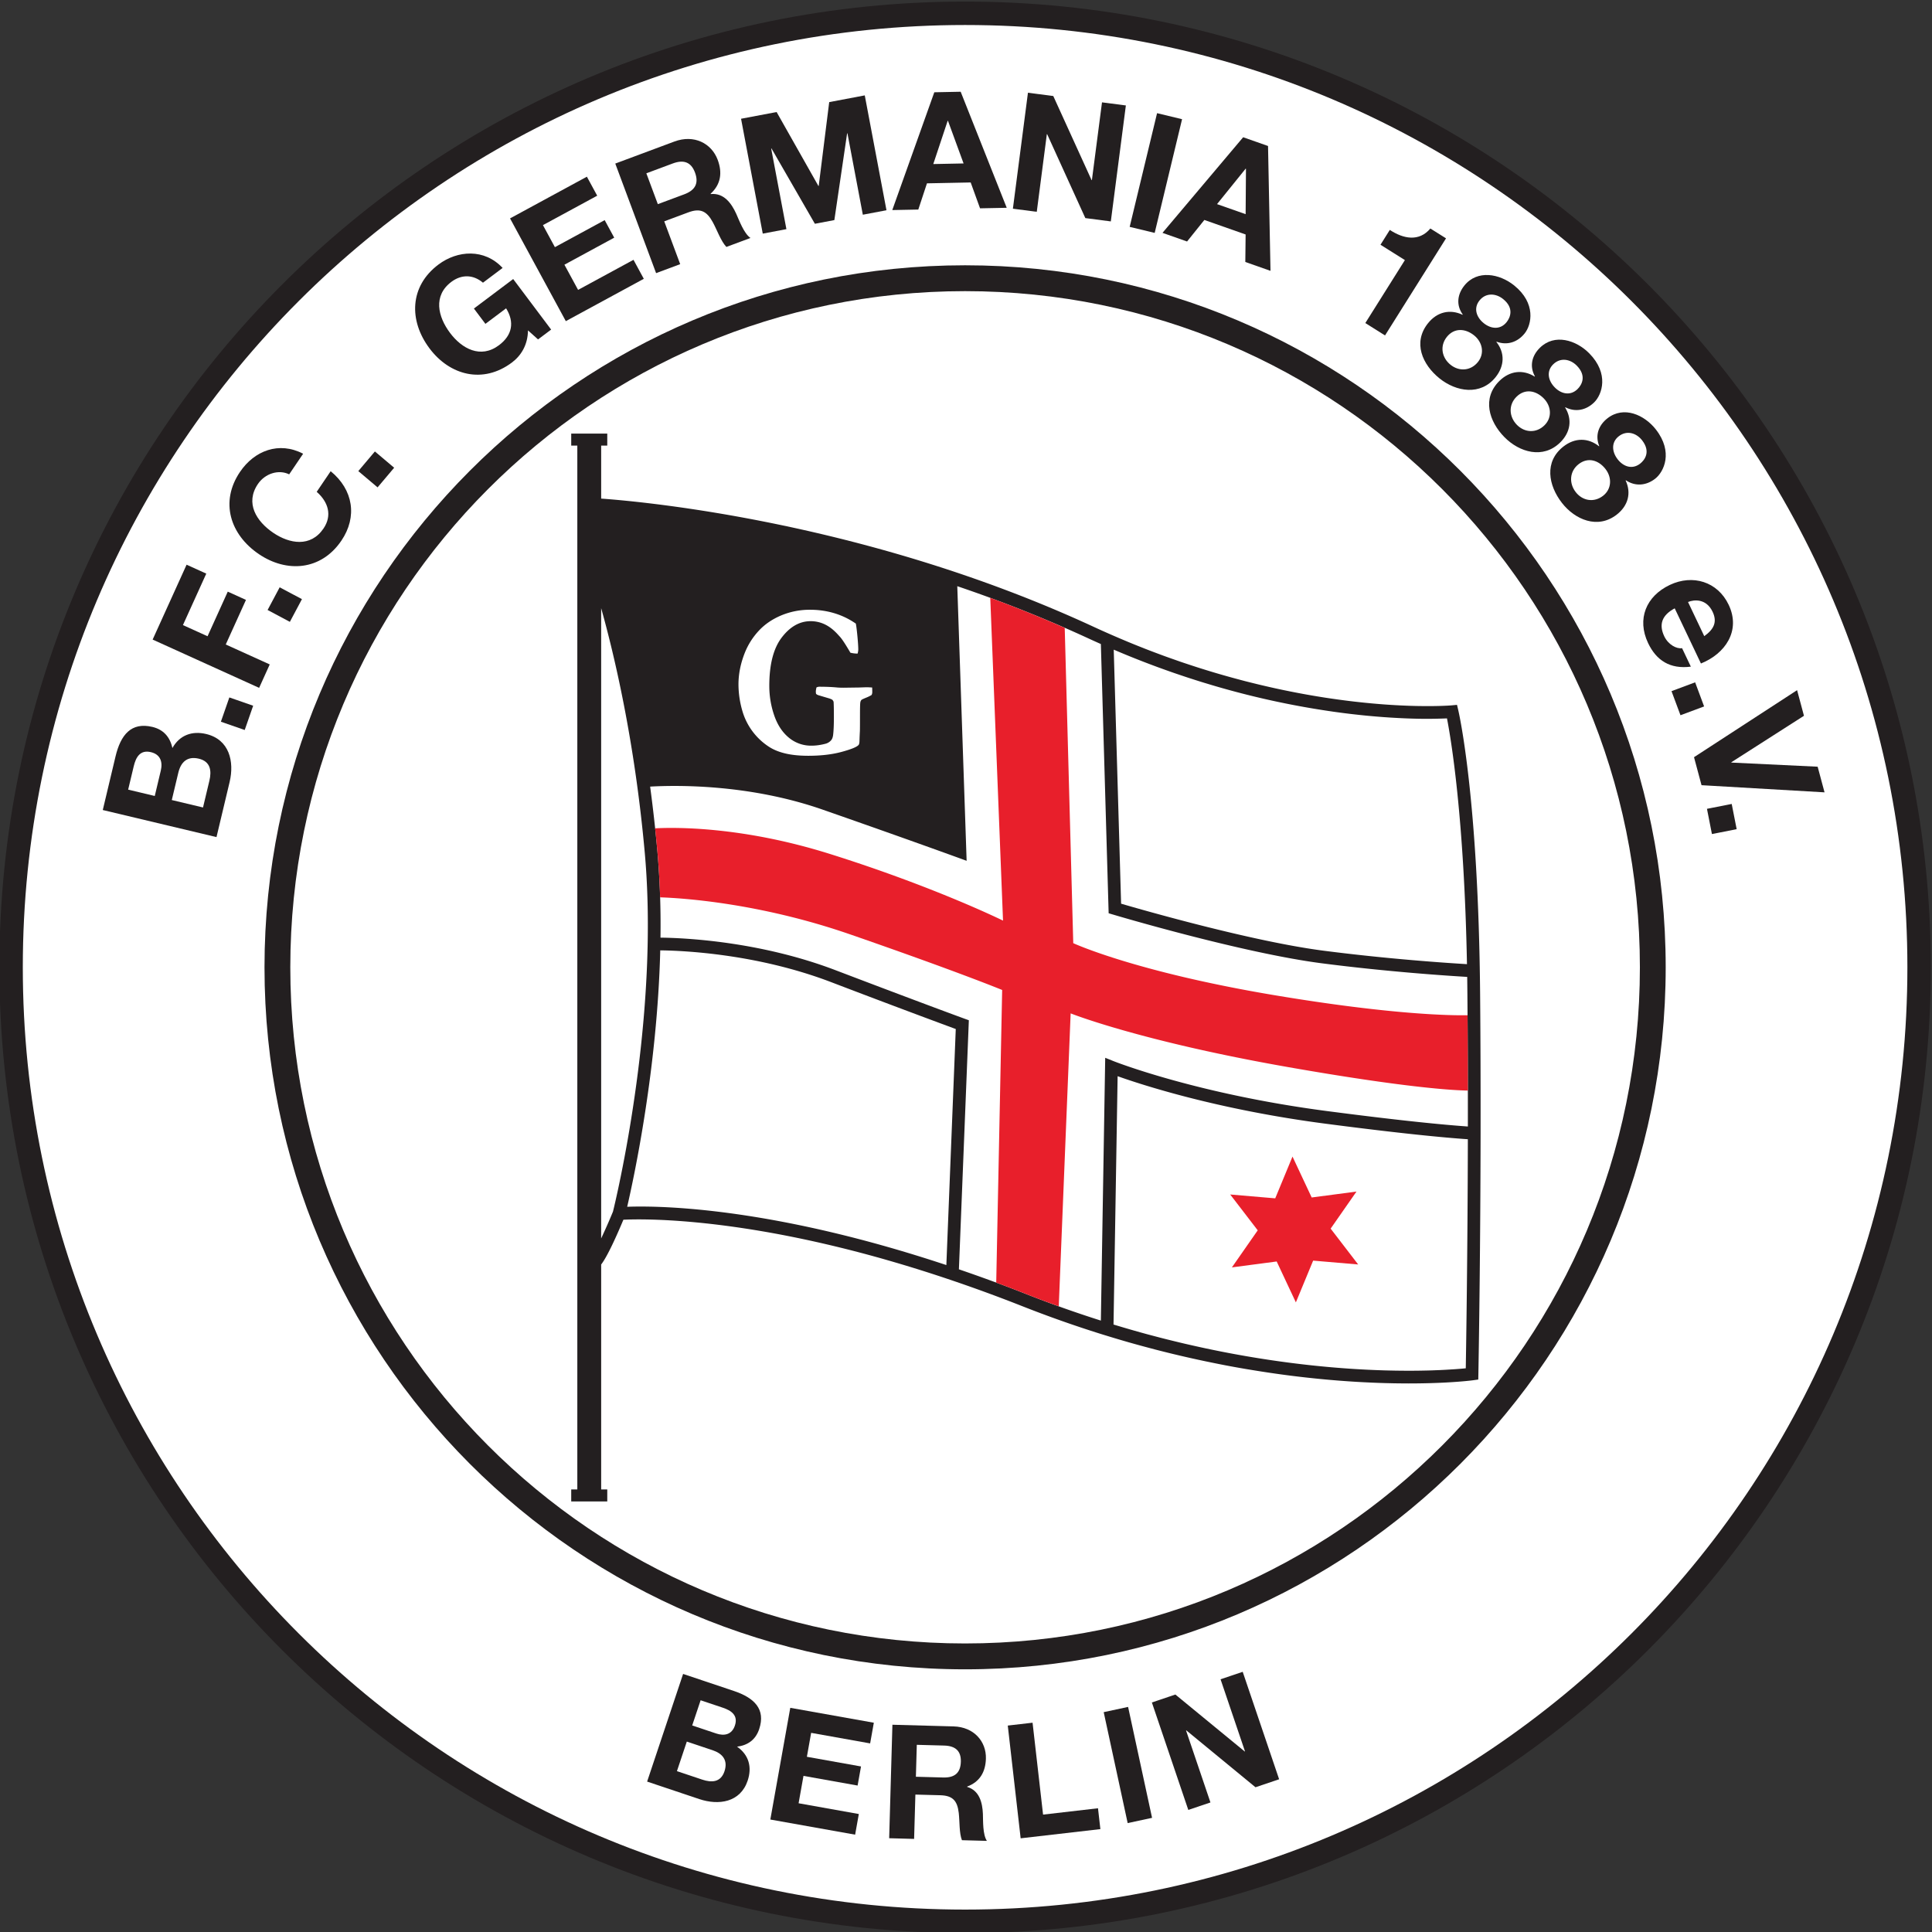
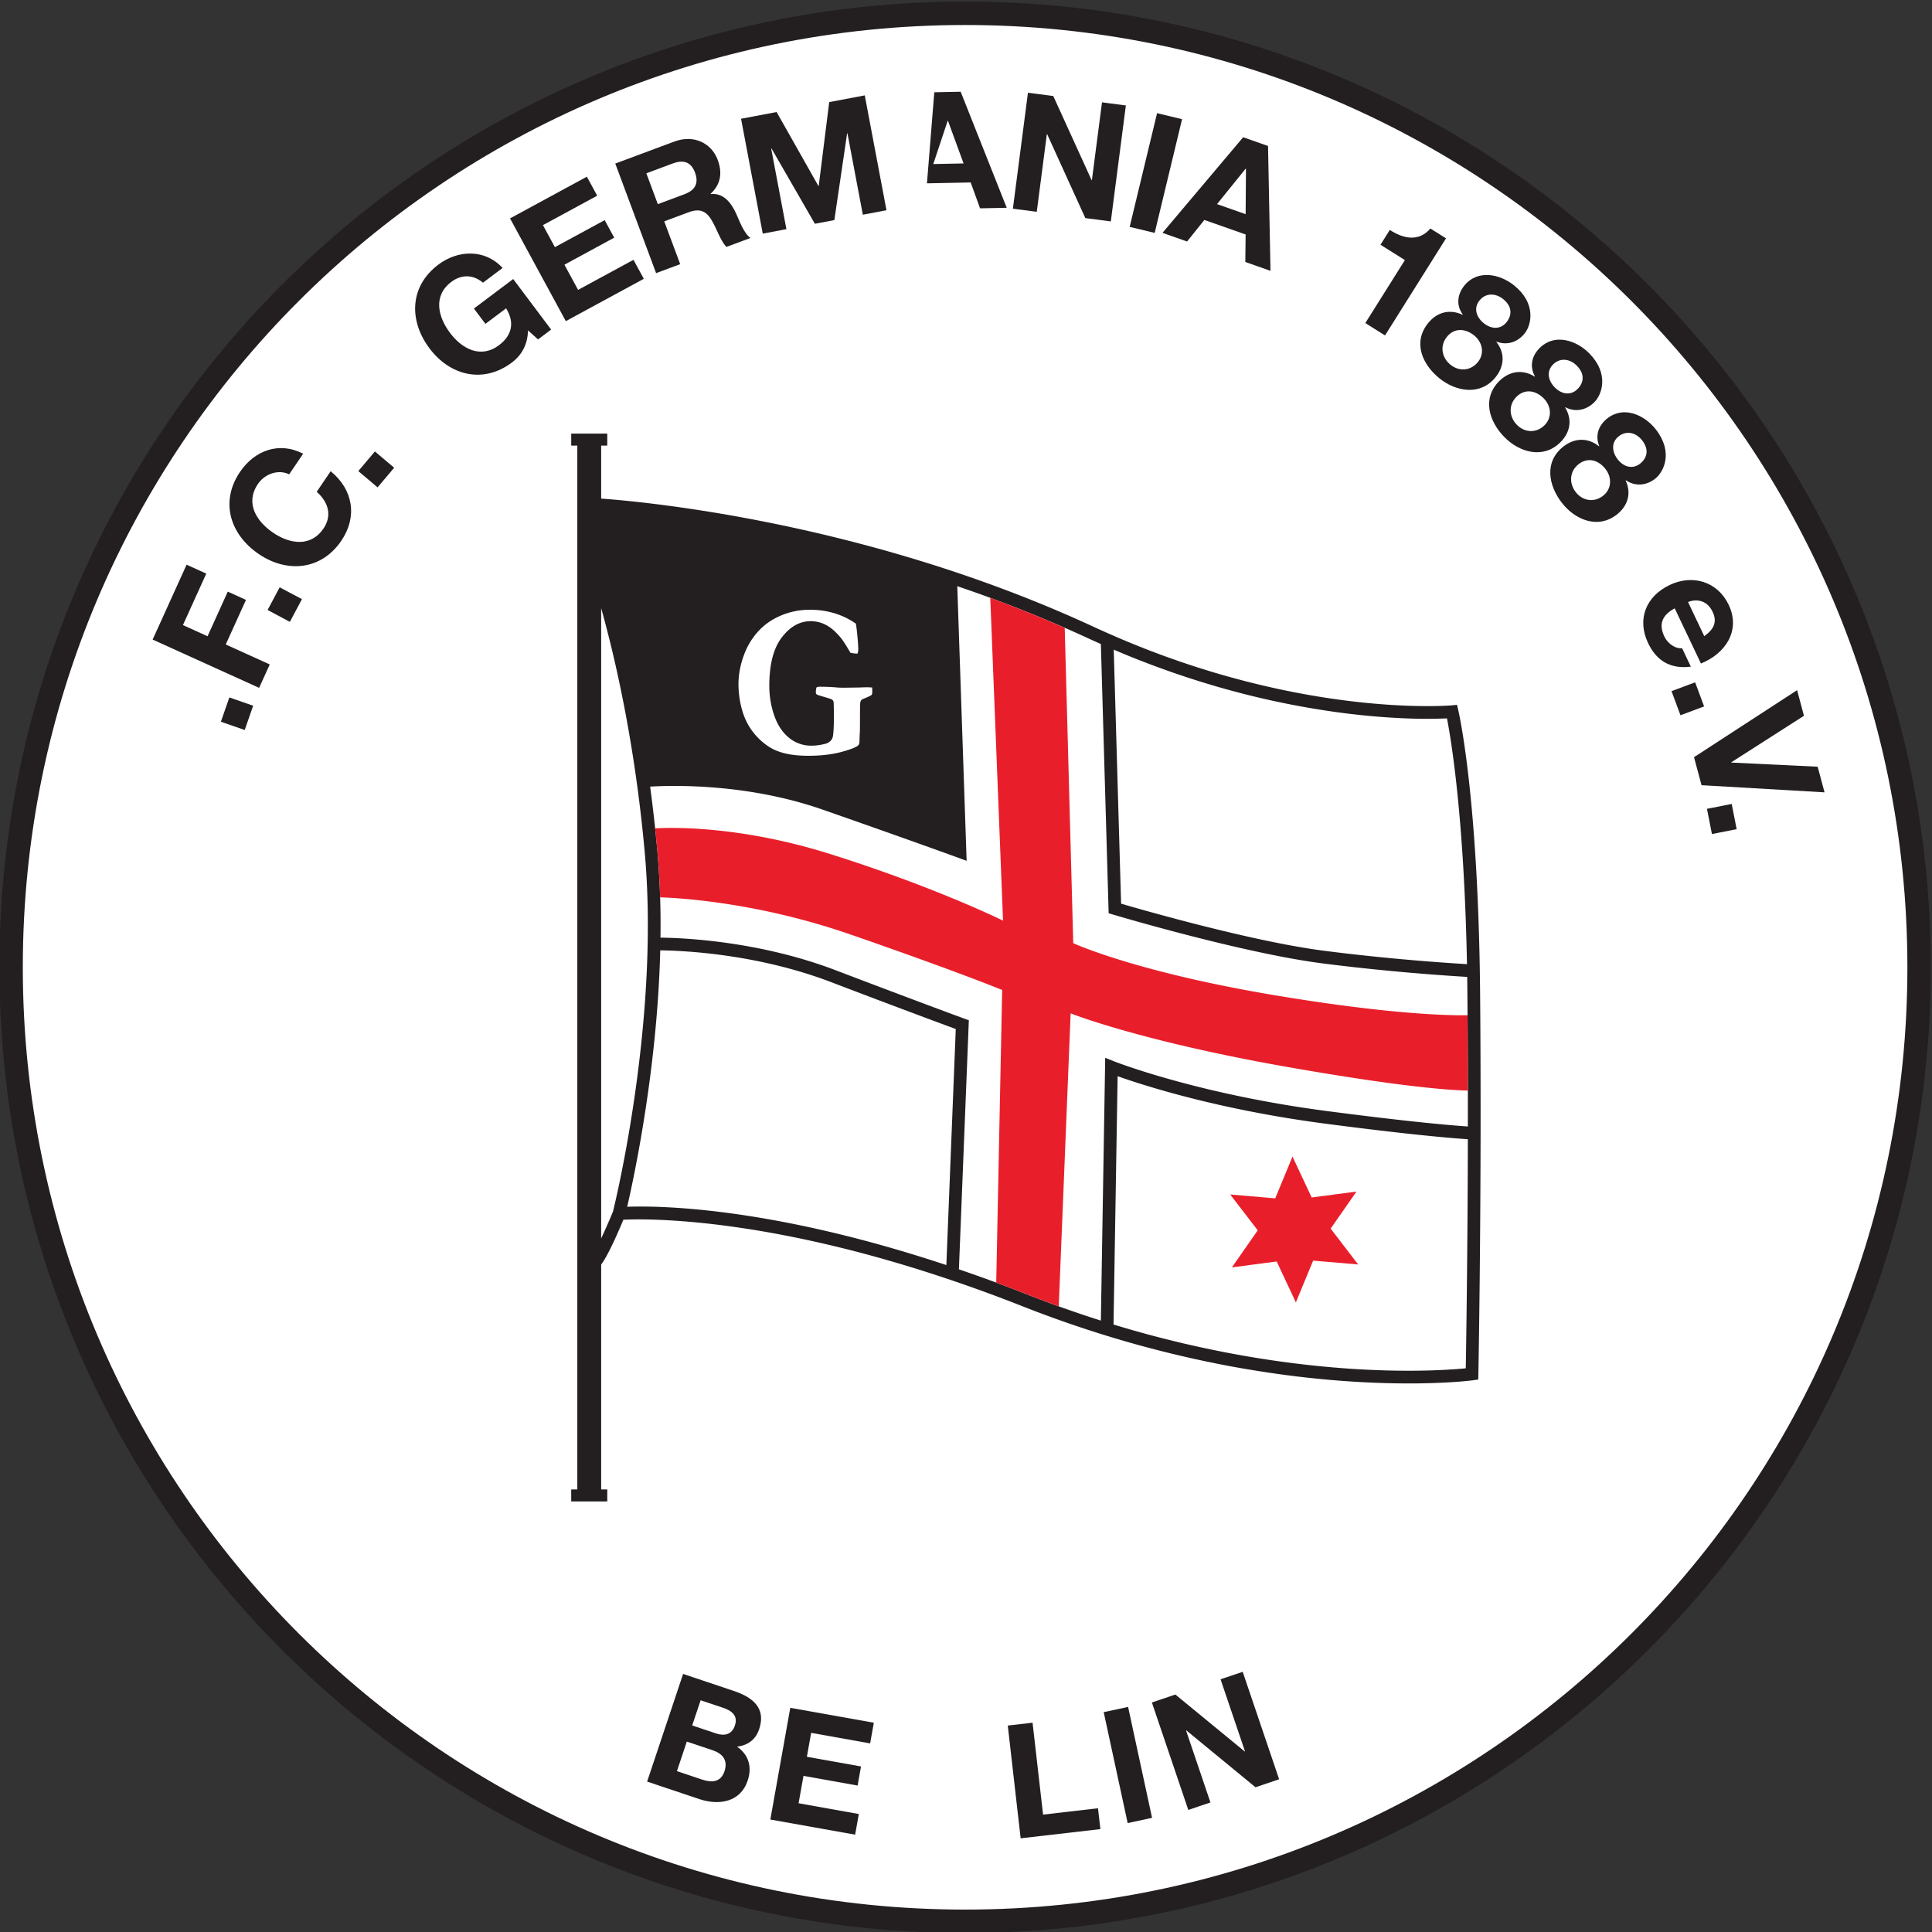
<svg xmlns="http://www.w3.org/2000/svg" xml:space="preserve" width="1500" height="1500.01" viewBox="0 0 684.156 684.162">
  <rect x="0" y="0" width="684.156" height="684.162" fill="#333333" stroke="none" />
  <defs>
    <clipPath id="a">
      <path d="M431.292 677.716h127.464v127.465H431.292Z" />
    </clipPath>
  </defs>
  <g style="stroke-width:.795" transform="matrix(1.677 0 0 -1.677 -182.385 1035.535)">
    <ellipse cx="312.913" cy="-413.34" rx="201.536" ry="201.846" style="fill:#fff;stroke-width:.876" transform="scale(1 -1)" />
    <g clip-path="url(#a)" style="stroke-width:.248" transform="matrix(3.205 0 0 3.205 -1274.196 -1962.989)">
      <g style="stroke-width:.248">
        <path d="M0 0c-35.14 0-63.627-28.487-63.627-63.627S-35.14-127.255 0-127.255s63.627 28.487 63.627 63.628C63.627-28.487 35.14 0 0 0m0-125.71c-34.288 0-62.083 27.795-62.083 62.083S-34.288-1.544 0-1.544 62.083-29.34 62.083-63.627 34.288-125.71 0-125.71" style="fill:#231f20;fill-opacity:1;fill-rule:nonzero;stroke:none;stroke-width:.248" transform="translate(495.084 805.039)" />
      </g>
      <g style="stroke-width:.248">
-         <path d="M0 0c-25.493 0-46.159-20.708-46.159-46.252S-25.493-92.505 0-92.505s46.159 20.708 46.159 46.253C46.159-20.708 25.493 0 0 0m0-90.801c-24.554 0-44.459 19.945-44.459 44.549S-24.554-1.704 0-1.704s44.459-19.945 44.459-44.548S24.554-90.801 0-90.801" style="fill:#231f20;fill-opacity:1;fill-rule:nonzero;stroke:none;stroke-width:.248" transform="translate(495.084 787.664)" />
-       </g>
+         </g>
      <g style="stroke-width:.248">
-         <path d="m0 0 .839 3.526c.34 1.427 1.032 2.282 2.428 1.95.734-.175 1.161-.665 1.32-1.391.48.851 1.293 1.145 2.227.923C8.336 4.645 8.679 3.2 8.357 1.846l-.865-3.63Zm3.425.925.397 1.669c.137.577-.023 1.069-.652 1.219-.713.17-.99-.341-1.13-.928l-.368-1.542ZM6.604.168l.42 1.763c.155.65.08 1.267-.697 1.452-.766.182-1.185-.228-1.352-.931L4.547.658Z" style="fill:#231f20;fill-opacity:1;fill-rule:nonzero;stroke:none;stroke-width:.248" transform="translate(438.27 751.774)" />
-       </g>
+         </g>
      <g style="stroke-width:.248">
        <path d="m0 0 .557 1.6 1.569-.547-.557-1.599Z" style="fill:#231f20;fill-opacity:1;fill-rule:nonzero;stroke:none;stroke-width:.248" transform="translate(446.052 757.592)" />
      </g>
      <g style="stroke-width:.248">
        <path d="m0 0 2.237 4.933 1.297-.588L1.996.954 3.618.219 4.95 3.158l1.199-.544L4.817-.324l2.898-1.314-.699-1.543Z" style="fill:#231f20;fill-opacity:1;fill-rule:nonzero;stroke:none;stroke-width:.248" transform="translate(441.555 763.004)" />
      </g>
      <g style="stroke-width:.248">
        <path d="m0 0 .796 1.495L2.263.714 1.467-.781Z" style="fill:#231f20;fill-opacity:1;fill-rule:nonzero;stroke:none;stroke-width:.248" transform="translate(449.129 764.953)" />
      </g>
      <g style="stroke-width:.248">
        <path d="M0 0c-.695.34-1.589.059-2.061-.637-.853-1.26-.102-2.46 1.015-3.216 1.063-.72 2.456-.973 3.309.287.581.857.318 1.74-.449 2.415l.92 1.358c1.493-1.22 1.767-3.008.708-4.572-1.337-1.974-3.597-2.137-5.438-.891C-3.89-3.973-4.577-1.813-3.24.161-2.29 1.564-.67 2.187.919 1.358z" style="fill:#231f20;fill-opacity:1;fill-rule:nonzero;stroke:none;stroke-width:.248" transform="translate(450.551 773.89)" />
      </g>
      <g style="stroke-width:.248">
        <path d="m0 0 1.092 1.294L2.362.222 1.269-1.072Z" style="fill:#231f20;fill-opacity:1;fill-rule:nonzero;stroke:none;stroke-width:.248" transform="translate(455.106 774.104)" />
      </g>
      <g style="stroke-width:.248">
        <path d="M0 0c-.015-.969-.461-1.668-1.056-2.115-1.907-1.432-4.097-.851-5.431.927C-7.86.64-7.808 2.906-5.901 4.337c1.259.946 3.032 1.064 4.229-.223l-1.294-.972c-.668.565-1.442.536-2.08.057-1.217-.914-.897-2.292-.087-3.37.771-1.027 2.006-1.719 3.222-.806.88.661 1.033 1.518.469 2.43L-2.805.43l-.758 1.009 2.588 1.944 2.5-3.33-.862-.648z" style="fill:#231f20;fill-opacity:1;fill-rule:nonzero;stroke:none;stroke-width:.248" transform="translate(466.285 783.375)" />
      </g>
      <g style="stroke-width:.248">
        <path d="m0 0 5.062 2.748.68-1.252L2.167-.443l.788-1.451 3.28 1.78.628-1.156-3.281-1.781.901-1.659 3.65 1.981.679-1.251-5.138-2.789Z" style="fill:#231f20;fill-opacity:1;fill-rule:nonzero;stroke:none;stroke-width:.248" transform="translate(465.103 790.753)" />
      </g>
      <g style="stroke-width:.248">
        <path d="m0 0 3.892 1.451c1.295.482 2.449-.113 2.856-1.205.316-.849.21-1.614-.468-2.235l.007-.02c.854.087 1.359-.588 1.681-1.297.2-.444.506-1.297.94-1.596L7.32-5.493c-.361.383-.601 1.088-.897 1.634-.393.717-.811.942-1.609.644l-1.588-.592 1.051-2.82-1.587-.592Zm2.804-2.674 1.74.648c.707.264.978.71.707 1.438-.26.698-.757.858-1.465.594L2.047-.642Z" style="fill:#231f20;fill-opacity:1;fill-rule:nonzero;stroke:none;stroke-width:.248" transform="translate(472.036 794.366)" />
      </g>
      <g style="stroke-width:.248">
        <path d="m0 0 2.343.443 2.753-4.87.021.004.691 5.52 2.343.443 1.43-7.567-1.558-.295L7.009-.959l-.021-.003-.841-5.714-1.283-.243-2.858 4.96-.021-.004 1.003-5.31-1.558-.295Z" style="fill:#231f20;fill-opacity:1;fill-rule:nonzero;stroke:none;stroke-width:.248" transform="translate(480.323 797.318)" />
      </g>
      <g style="stroke-width:.248">
-         <path d="m0 0 1.738.035 3.034-7.646-1.758-.035-.617 1.704L-.484-6l-.57-1.727-1.715-.034Zm-.067-4.729 1.996.04L.901-1.881.88-1.882z" style="fill:#231f20;fill-opacity:1;fill-rule:nonzero;stroke:none;stroke-width:.248" transform="translate(493.055 799.063)" />
+         <path d="m0 0 1.738.035 3.034-7.646-1.758-.035-.617 1.704L-.484-6Zm-.067-4.729 1.996.04L.901-1.881.88-1.882z" style="fill:#231f20;fill-opacity:1;fill-rule:nonzero;stroke:none;stroke-width:.248" transform="translate(493.055 799.063)" />
      </g>
      <g style="stroke-width:.248">
        <path d="m0 0 1.669-.216 2.523-5.539.021-.003.666 5.125 1.572-.204-.991-7.64-1.679.218-2.515 5.527-.021.003-.664-5.115-1.573.204Z" style="fill:#231f20;fill-opacity:1;fill-rule:nonzero;stroke:none;stroke-width:.248" transform="translate(499.225 799.032)" />
      </g>
      <g style="stroke-width:.248">
        <path d="m0 0 1.647-.397-1.804-7.491-1.648.397z" style="fill:#231f20;fill-opacity:1;fill-rule:nonzero;stroke:none;stroke-width:.248" transform="translate(507.732 797.686)" />
      </g>
      <g style="stroke-width:.248">
        <path d="m0 0 1.639-.576.162-8.226-1.659.584.02 1.812-2.719.956-1.139-1.419-1.619.57zm-1.721-4.406 1.884-.662.022 2.99-.021.007z" style="fill:#231f20;fill-opacity:1;fill-rule:nonzero;stroke:none;stroke-width:.248" transform="translate(513.404 796.1)" />
      </g>
      <g style="stroke-width:.248">
        <path d="m0 0-1.298.816 2.607 4.148-1.608 1.011.614.977c.893-.586 1.92-.798 2.672.093l1.032-.648Z" style="fill:#231f20;fill-opacity:1;fill-rule:nonzero;stroke:none;stroke-width:.248" transform="translate(522.751 783.042)" />
      </g>
      <g style="stroke-width:.248">
        <path d="M0 0c1.463-1.176 1.157-2.591.698-3.163-.466-.58-1.148-.808-1.851-.547l-.014-.016c.57-.721.541-1.584-.053-2.324-.994-1.236-2.597-.959-3.691-.08-1.135.912-1.778 2.369-.757 3.639.601.749 1.447.941 2.272.555l.014.017c-.444.619-.36 1.327.106 1.907C-2.424 1.048-.959.77 0 0m-4.188-5.23c.572-.46 1.334-.407 1.807.182.452.563.302 1.306-.252 1.753-.581.466-1.307.509-1.794-.096-.486-.606-.333-1.379.239-1.839M-2-2.49c.488-.392 1.099-.44 1.505.065.243.302.512.93-.228 1.525-.479.385-1.136.429-1.555-.093-.413-.513-.202-1.111.278-1.497" style="fill:#231f20;fill-opacity:1;fill-rule:nonzero;stroke:none;stroke-width:.248" transform="translate(531.254 786.34)" />
      </g>
      <g style="stroke-width:.248">
        <path d="M0 0c1.317-1.338.849-2.708.326-3.223-.531-.522-1.234-.669-1.903-.328l-.016-.015c.483-.783.354-1.636-.323-2.302-1.131-1.113-2.691-.651-3.675.349-1.022 1.038-1.491 2.561-.33 3.704.685.674 1.548.766 2.322.287l.016.015c-.369.667-.203 1.36.328 1.882C-2.286 1.323-.863.877 0 0m-4.769-4.709c.515-.523 1.278-.56 1.816-.029.516.507.453 1.263-.046 1.77-.523.531-1.239.659-1.793.114s-.491-1.332.023-1.855m2.493 2.468c.439-.446 1.04-.565 1.502-.111.277.272.617.865-.049 1.542-.431.439-1.079.558-1.556.089-.469-.462-.329-1.081.103-1.52" style="fill:#231f20;fill-opacity:1;fill-rule:nonzero;stroke:none;stroke-width:.248" transform="translate(536.209 781.86)" />
      </g>
      <g style="stroke-width:.248">
        <path d="M0 0c1.153-1.482.528-2.788-.051-3.239-.588-.457-1.303-.521-1.928-.105l-.017-.013c.388-.833.161-1.666-.589-2.249-1.252-.974-2.748-.333-3.609.774-.895 1.15-1.184 2.716.103 3.717.758.589 1.626.581 2.339.015l.017.013c-.288.705-.043 1.375.545 1.832C-2.117 1.58-.755.971 0 0m-5.283-4.123c.451-.579 1.204-.704 1.8-.24.571.444.597 1.202.159 1.764-.457.588-1.154.798-1.767.321s-.642-1.266-.192-1.845m2.762 2.162c.384-.494.968-.682 1.479-.285.307.239.713.788.131 1.537-.378.486-1.007.68-1.535.269-.52-.404-.453-1.036-.075-1.521" style="fill:#231f20;fill-opacity:1;fill-rule:nonzero;stroke:none;stroke-width:.248" transform="translate(540.6 776.841)" />
      </g>
      <g style="stroke-width:.248">
        <path d="M0 0c-.857-.456-1.053-1.074-.688-1.844.265-.555.818-.841 1.172-.78l.579-1.218c-1.374-.176-2.274.412-2.816 1.551C-2.508-.703-1.885.8-.326 1.541c1.51.718 3.155.222 3.882-1.308.815-1.714-.233-3.228-1.828-3.867Zm1.947-1.833c.641.46.868.938.548 1.61-.417.876-1.219.806-1.618.64z" style="fill:#231f20;fill-opacity:1;fill-rule:nonzero;stroke:none;stroke-width:.248" transform="translate(541.837 765.062)" />
      </g>
      <g style="stroke-width:.248">
        <path d="m0 0 .591-1.588-1.557-.58-.591 1.587z" style="fill:#231f20;fill-opacity:1;fill-rule:nonzero;stroke:none;stroke-width:.248" transform="translate(543.183 760.187)" />
      </g>
      <g style="stroke-width:.248">
        <path d="m0 0-.495 1.845 6.791 4.416.453-1.688-4.786-3.062.006-.021 5.682-.272.453-1.689Z" style="fill:#231f20;fill-opacity:1;fill-rule:nonzero;stroke:none;stroke-width:.248" transform="translate(543.604 753.41)" />
      </g>
      <g style="stroke-width:.248">
        <path d="m0 0 .327-1.662-1.63-.321-.327 1.662z" style="fill:#231f20;fill-opacity:1;fill-rule:nonzero;stroke:none;stroke-width:.248" transform="translate(545.592 752.174)" />
      </g>
      <g style="stroke-width:.248">
        <path d="m0 0 3.336-1.119c1.351-.452 2.118-1.196 1.676-2.517-.232-.695-.743-1.066-1.458-1.157.781-.539.996-1.35.7-2.235-.482-1.44-1.909-1.646-3.19-1.217l-3.435 1.152zm-.407-6.404 1.668-.559c.615-.207 1.218-.188 1.464.547.242.726-.118 1.167-.783 1.39l-1.698.569zm1.006 3.01 1.579-.529c.546-.183 1.036-.072 1.235.525.226.675-.244.988-.8 1.174l-1.459.489z" style="fill:#231f20;fill-opacity:1;fill-rule:nonzero;stroke:none;stroke-width:.248" transform="translate(476.505 694.855)" />
      </g>
      <g style="stroke-width:.248">
        <path d="m0 0 5.505-.982-.243-1.362-3.887.695-.281-1.577 3.567-.637-.225-1.258-3.566.637-.322-1.804 3.968-.709-.243-1.36-5.587.997Z" style="fill:#231f20;fill-opacity:1;fill-rule:nonzero;stroke:none;stroke-width:.248" transform="translate(483.566 692.622)" />
      </g>
      <g style="stroke-width:.248">
-         <path d="m0 0 4.031-.11c1.34-.037 2.161-.992 2.129-2.123-.025-.879-.4-1.53-1.237-1.842v-.021c.8-.231 1.008-1.023 1.039-1.778.018-.473-.018-1.352.263-1.778l-1.644.045c-.185.476-.143 1.198-.21 1.797-.093.789-.386 1.142-1.213 1.165l-1.644.044-.084-2.921-1.643.045Zm1.547-3.427 1.801-.049c.733-.02 1.14.283 1.161 1.037.021.722-.368 1.047-1.101 1.067l-1.801.049z" style="fill:#231f20;fill-opacity:1;fill-rule:nonzero;stroke:none;stroke-width:.248" transform="translate(490.295 691.508)" />
-       </g>
+         </g>
      <g style="stroke-width:.248">
        <path d="m0 0 1.633.189.692-6.055 3.619.418.157-1.374-5.253-.606Z" style="fill:#231f20;fill-opacity:1;fill-rule:nonzero;stroke:none;stroke-width:.248" transform="translate(497.896 691.453)" />
      </g>
      <g style="stroke-width:.248">
        <path d="m0 0 1.607.345 1.579-7.308-1.607-.346Z" style="fill:#231f20;fill-opacity:1;fill-rule:nonzero;stroke:none;stroke-width:.248" transform="translate(504.216 692.337)" />
      </g>
      <g style="stroke-width:.248">
        <path d="m0 0 1.548.523 4.568-3.752.019.007-1.61 4.75 1.459.492 2.4-7.08-1.558-.526-4.554 3.745-.02-.007 1.607-4.739L2.4-7.08Z" style="fill:#231f20;fill-opacity:1;fill-rule:nonzero;stroke:none;stroke-width:.248" transform="translate(507.39 692.975)" />
      </g>
      <g style="stroke-width:.248">
        <path d="m0 0 1.138 2.751L2.402.056l2.951.39-1.702-2.442 1.813-2.361-2.966.253L1.36-6.855.096-4.16l-2.951-.39 1.702 2.442L-2.966.253z" style="fill:#e81f2b;fill-opacity:1;fill-rule:nonzero;stroke:none;stroke-width:.248" transform="translate(515.517 726.19)" />
      </g>
      <g style="stroke-width:.248">
        <path d="M0 0c.003 2.781-.004 5.749-.031 8.765-.113 12.92-1.385 18.481-1.439 18.712l-.019.083-.064.271v.001l-.363-.034q-.016-.003-.294-.019h-.004l-.204-.009-.044-.002-.214-.007-.095-.003-.216-.004-.137-.002-.224-.002h-.177l-.231.001-.222.003-.234.003-.26.007-.245.007-.291.012-.257.011-.321.017-.273.016-.35.023-.284.021q-.186.014-.378.031l-.299.026-.407.039-.306.032-.437.048-.318.038q-.227.028-.462.059l-.327.044-.488.07-.34.051-.51.082-.35.059q-.264.045-.535.095l-.356.066q-.279.053-.563.11l-.359.073q-.291.06-.588.125l-.365.082q-.303.069-.613.142-.182.043-.366.089-.318.078-.642.16l-.363.096a57 57 0 0 0-1.732.487l-.341.104q-.37.113-.745.233l-.322.105q-.39.127-.786.262l-.295.104a57 57 0 0 0-.838.298l-.249.093q-.448.166-.904.343l-.19.076q-.487.191-.982.396l-.108.046q-.537.224-1.081.463l-.003.002q-.508.222-1.02.458c-14.949 6.93-29.716 8.267-32.48 8.463v3.491h.402v.792h-2.375v-.792h.402v-68.773h-.402v-.792h2.375v.792h-.402v14.82c.422.546 1.049 1.958 1.464 2.95 1.164.057 6.445.158 14.907-1.99l.058-.014q.507-.13 1.031-.27l.139-.038q.482-.13.974-.269l.24-.069a94 94 0 0 0 2.067-.618l.487-.154a92 92 0 0 0 1.345-.439 101 101 0 0 0 5.04-1.837 76 76 0 0 1 5.159-1.824l.298-.092.037-.011a76 76 0 0 1 1.531-.456l.096-.027q.64-.181 1.268-.346l.341-.091q.593-.153 1.174-.294l.508-.121a77 77 0 0 1 1.615-.359l.617-.127a57 57 0 0 1 1.499-.287q.336-.06.667-.116l.41-.067q.55-.09 1.084-.169l.352-.051a63 63 0 0 1 2.029-.258l.317-.034a56 56 0 0 1 1.305-.127q.28-.024.552-.046a61 61 0 0 1 1.155-.079l.408-.023.631-.03.436-.017.368-.012.632-.015.301-.004q.258-.003.502-.004l.149-.001c1.001 0 1.843.028 2.506.064 1.101.06 1.709.14 1.736.144l.043.006.311.043.007.358.001.037v.011l.002.094v.043l.007.385v.024C-.103-13.813-.012-7.791 0-.395zm-24.047 31.417a58 58 0 0 1 1.836-.746l.253-.097q.386-.147.767-.287l.247-.089q.383-.139.762-.27l.227-.077q.386-.132.766-.256l.194-.062q.395-.128.784-.247l.141-.042q.413-.126.818-.243l.049-.014a55.5 55.5 0 0 1 7.438-1.596l.029-.005q.343-.048.674-.091l.041-.005q.327-.042.64-.078l.047-.005q.31-.035.607-.066l.052-.005q.295-.03.578-.054l.046-.004q.283-.025.551-.045l.045-.004.526-.036.031-.002q.26-.015.504-.028l.023-.001q.249-.013.481-.022h.007a32 32 0 0 1 2.669 0c.257-1.317 1.131-6.446 1.317-16.192-1.289.076-5.155.333-9.437.885-4.665.602-11.829 2.654-13.351 3.099l-.485 16.736zm-24.407-.099q.323.78.908 1.407t1.465.999a4.85 4.85 0 0 0 1.914.373c1.688 0 2.702-.71 3.004-.91q.045-.208.104-.82.058-.613.058-.892a1 1 0 0 0-.046-.265 2 2 0 0 0-.472.057q-.49.838-.692 1.053c-.25.267-.844 1.025-1.93 1.025q-1.08 0-1.901-1.074-.822-1.072-.821-3.192 0-.994.32-1.932t.96-1.47a2.28 2.28 0 0 1 1.507-.534q.42 0 .893.121a.73.73 0 0 1 .388.229q.103.114.135.342.052.414.052 1.177 0 .741-.019 1.02a.4.4 0 0 1-.088.139 1.2 1.2 0 0 1-.261.103l-.576.171q-.188.05-.233.122a1 1 0 0 0-.013.136q0 .1.045.28a.6.6 0 0 0 .162.043q.705 0 1.222-.052.182-.013.395-.013l1.022.014.433.015q.078.007.433-.015a8 8 0 0 0 .007-.315.4.4 0 0 0-.046-.179 2.4 2.4 0 0 0-.374-.182q-.266-.11-.298-.146a.34.34 0 0 1-.071-.179q-.02-.122-.02-.851 0-.844-.006-1.008a27 27 0 0 1-.026-.601q0-.264-.065-.329-.18-.2-1.122-.454-.94-.254-2.189-.254-.873 0-1.516.154-.645.154-1.097.455a4.2 4.2 0 0 0-1.041.974 4.2 4.2 0 0 0-.647 1.239 6.3 6.3 0 0 0-.297 1.884q0 1.053.44 2.135m-7.96-33.347-.106-.552-.016-.081-.087-.436-.02-.101-.083-.401-.014-.071-.089-.421-.016-.071-.063-.288-.033-.15-.036-.161-.033-.147-.028-.119-.027-.119-.026-.11-.018-.078-.024-.097-.01-.041-.02-.083a40 40 0 0 0-.778-1.767v41.525c.853-3.035 2.207-8.713 2.873-16.111.184-2.052.232-4.141.187-6.185l-.003-.1a58 58 0 0 0-.028-.937l-.001-.037c-.193-5.085-.922-9.8-1.5-12.859zm21.216-7.049q-.245.082-.487.16l-.147.048c-9.944 3.23-16.692 3.648-19.505 3.648q-.544-.001-.889-.016c.461 1.998 1.984 9.123 2.178 16.895 1.484-.016 6.34-.22 11.242-2.087a808 808 0 0 1 8.228-3.096zm34.222-6.801-.21-.02-.115-.01-.142-.011-.153-.012-.156-.011-.55-.034-.233-.012-.186-.009-.328-.012-.136-.006q-.249-.008-.519-.013l-.05-.001q-.25-.006-.519-.008l-.12-.001-.493-.001-.146.001-.524.005-.139.003q-.293.005-.601.013l-.096.003c-2.75.083-6.365.391-10.586 1.217l-.036.007q-.532.105-1.077.22l-.156.034q-.488.105-.985.219l-.224.051q-.472.111-.953.23l-.257.063q-.482.121-.972.252l-.251.066a72 72 0 0 0-1.923.549l-.372.111.27 16.362c1.616-.576 6.6-2.202 13.701-3.13 4.976-.65 7.811-.917 9.374-1.024-.015-7.555-.111-13.577-.137-15.091M-.838.052c-1.559.109-4.363.374-9.267 1.015-8.577 1.121-14.009 3.264-14.063 3.286l-.564.226-.286-17.315c-1.577.5-3.199 1.07-4.863 1.726a101 101 0 0 1-4.49 1.652l.655 16.41-.288.104c-.025.009-2.58.94-8.504 3.197-5.016 1.91-9.985 2.125-11.525 2.142a56 56 0 0 1-.201 5.671 100 100 0 0 1-.48 4.28c1.664.093 6.476.19 11.372-1.519 6.054-2.113 9.48-3.37 9.48-3.37l-.616 18.093a88 88 0 0 0 8.665-3.452q.398-.183.795-.359l.513-17.738.29-.086c.084-.026 8.489-2.531 13.774-3.213 4.378-.565 8.325-.822 9.559-.894q.008-.565.013-1.15c.027-2.995.034-5.942.031-8.706" style="fill:#231f20;fill-opacity:1;fill-rule:nonzero;stroke:none;stroke-width:.248" transform="translate(529.047 730.871)" />
      </g>
      <g style="stroke-width:.248">
        <path d="M0 0c7.671-1.346 10.831-1.529 11.834-1.545a941 941 0 0 1-.02 4.963c-1.053-.019-4.988.025-12.728 1.322-9.195 1.543-13.25 3.427-13.25 3.427l-.562 20.773a86 86 0 0 1-4.906 1.977l.841-21.265s-4.512 2.228-11.422 4.398c-5.792 1.819-10.218 1.752-11.5 1.683q.08-.753.151-1.531c.09-1 .146-2.008.177-3.016 1.376-.045 6.5-.352 12.542-2.448 7.083-2.455 9.995-3.655 9.995-3.655l-.391-19.282a98 98 0 0 0 2.03-.775 74 74 0 0 1 2.09-.785l.783 19.3S-9.766 1.713 0 0" style="fill:#e81f2b;fill-opacity:1;fill-rule:nonzero;stroke:none;stroke-width:.248" transform="translate(516.374 734.835)" />
      </g>
    </g>
  </g>
</svg>